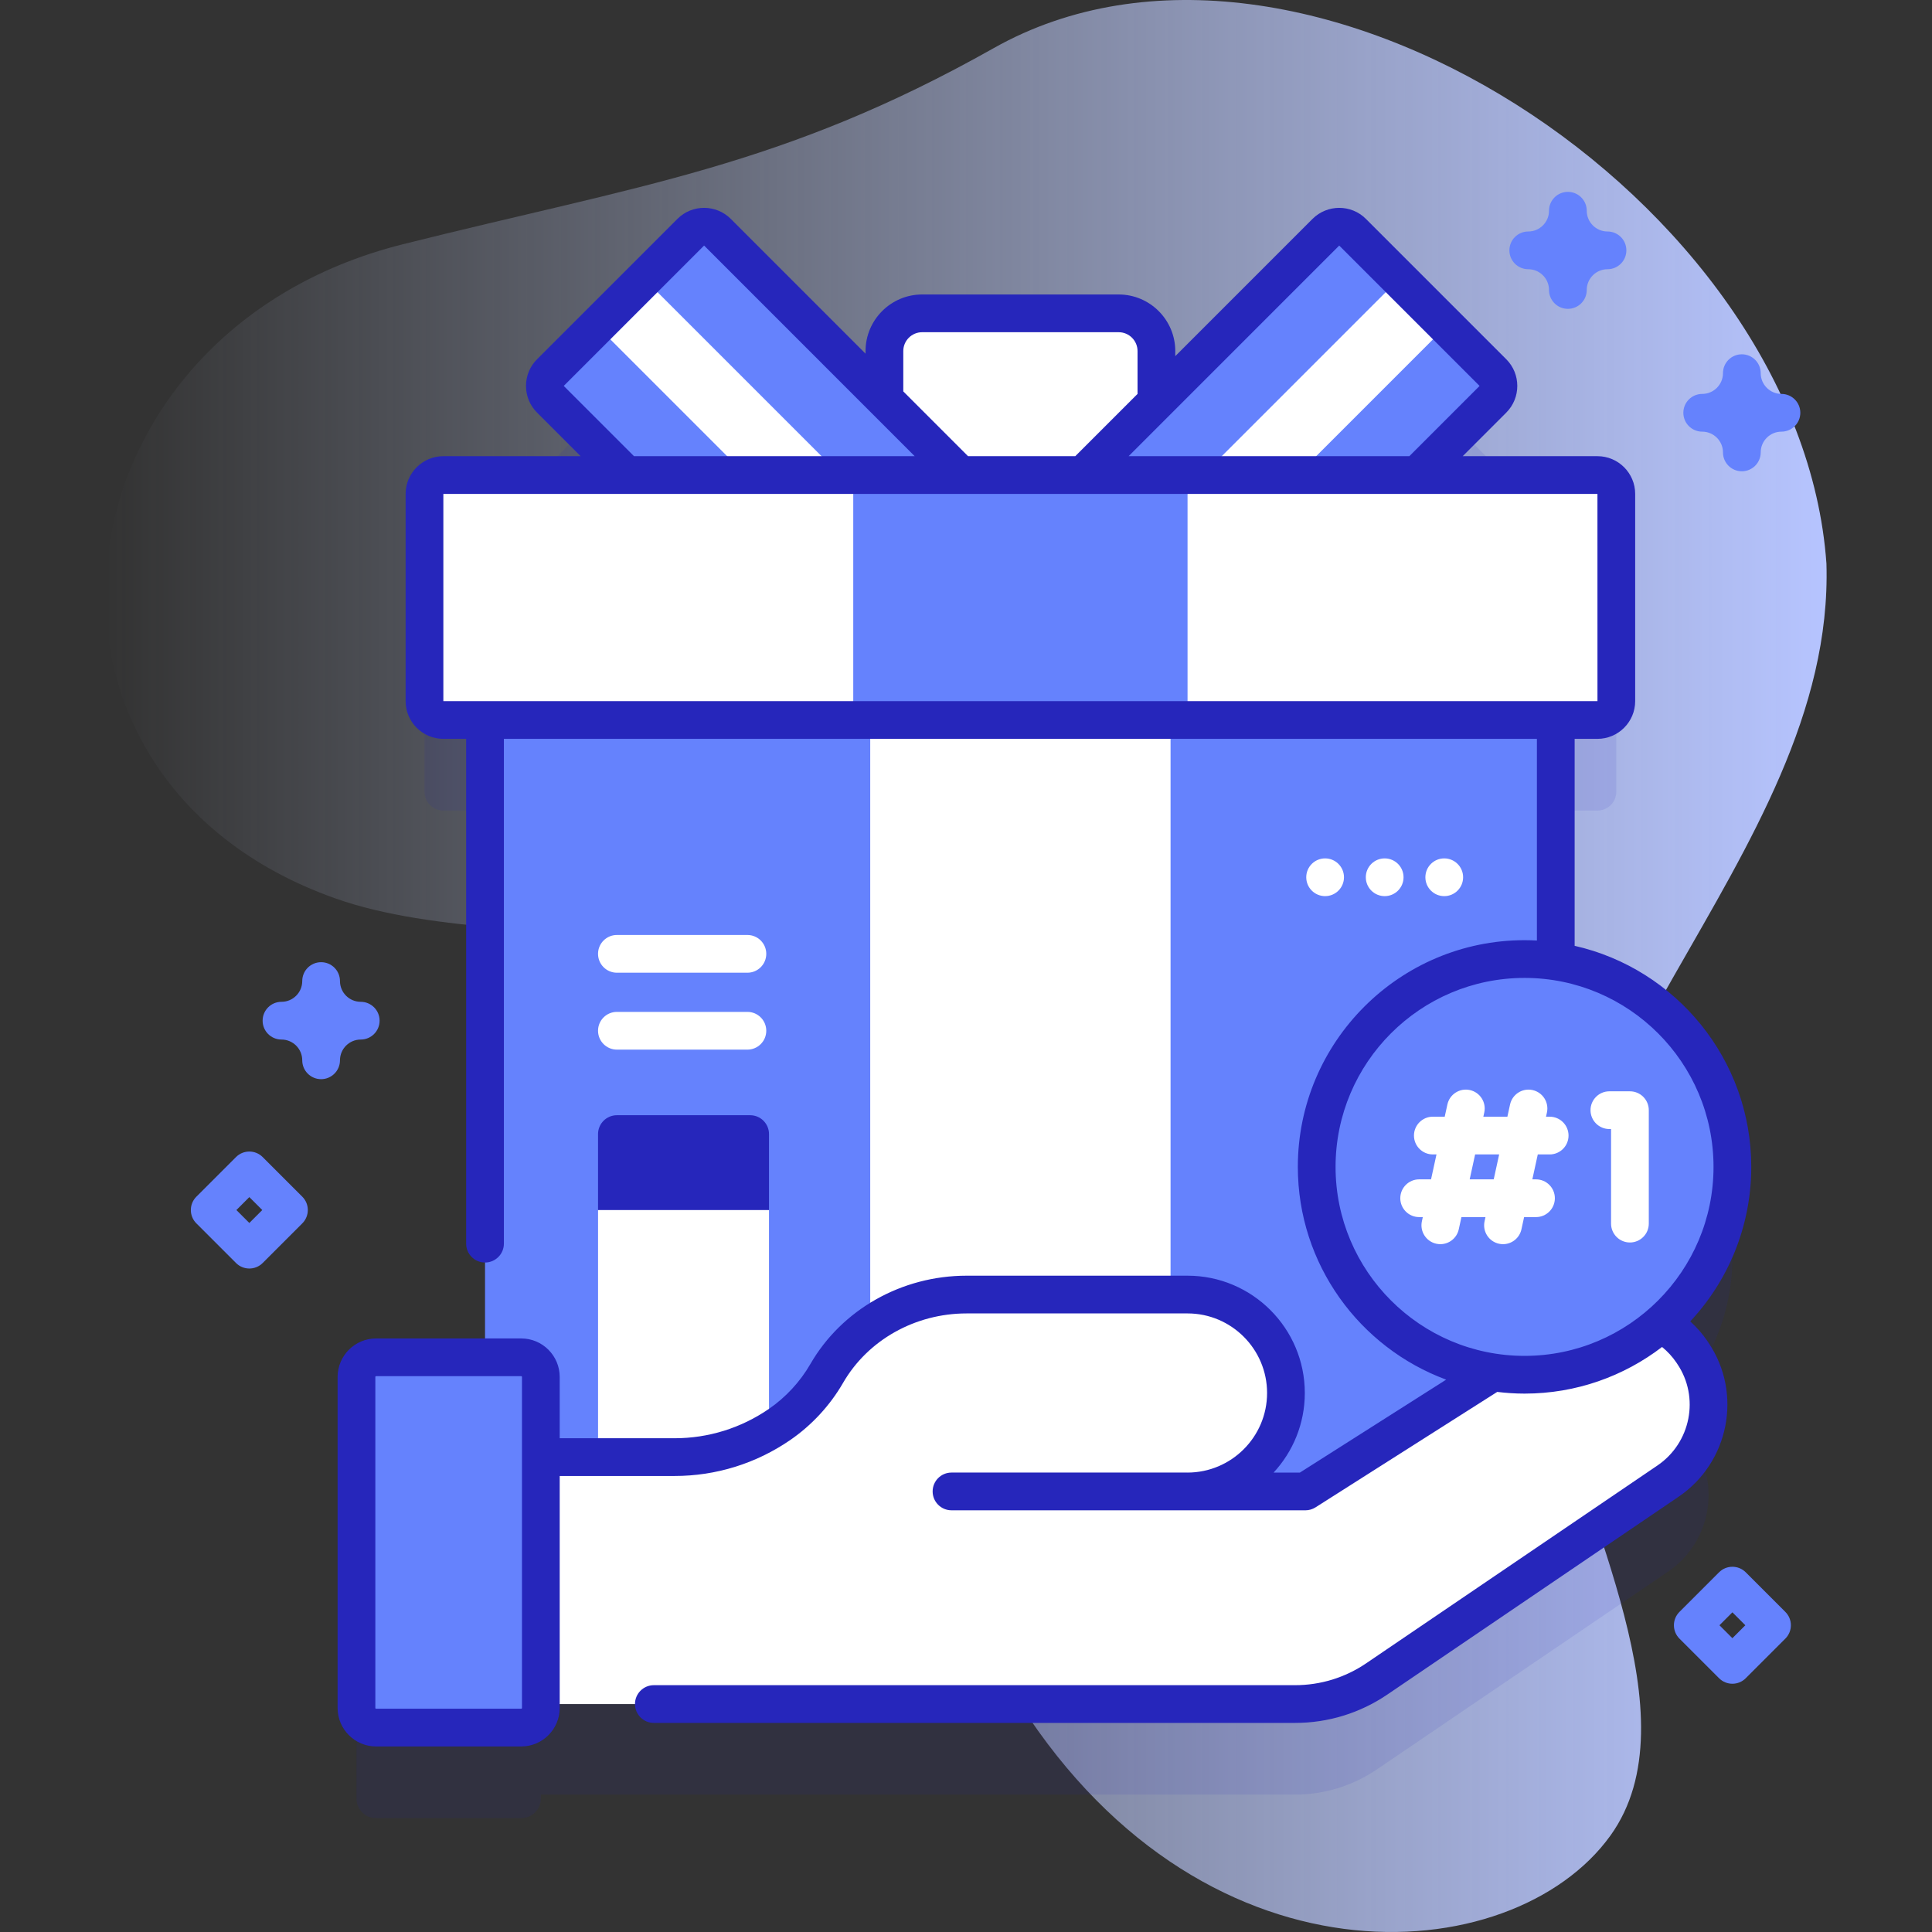
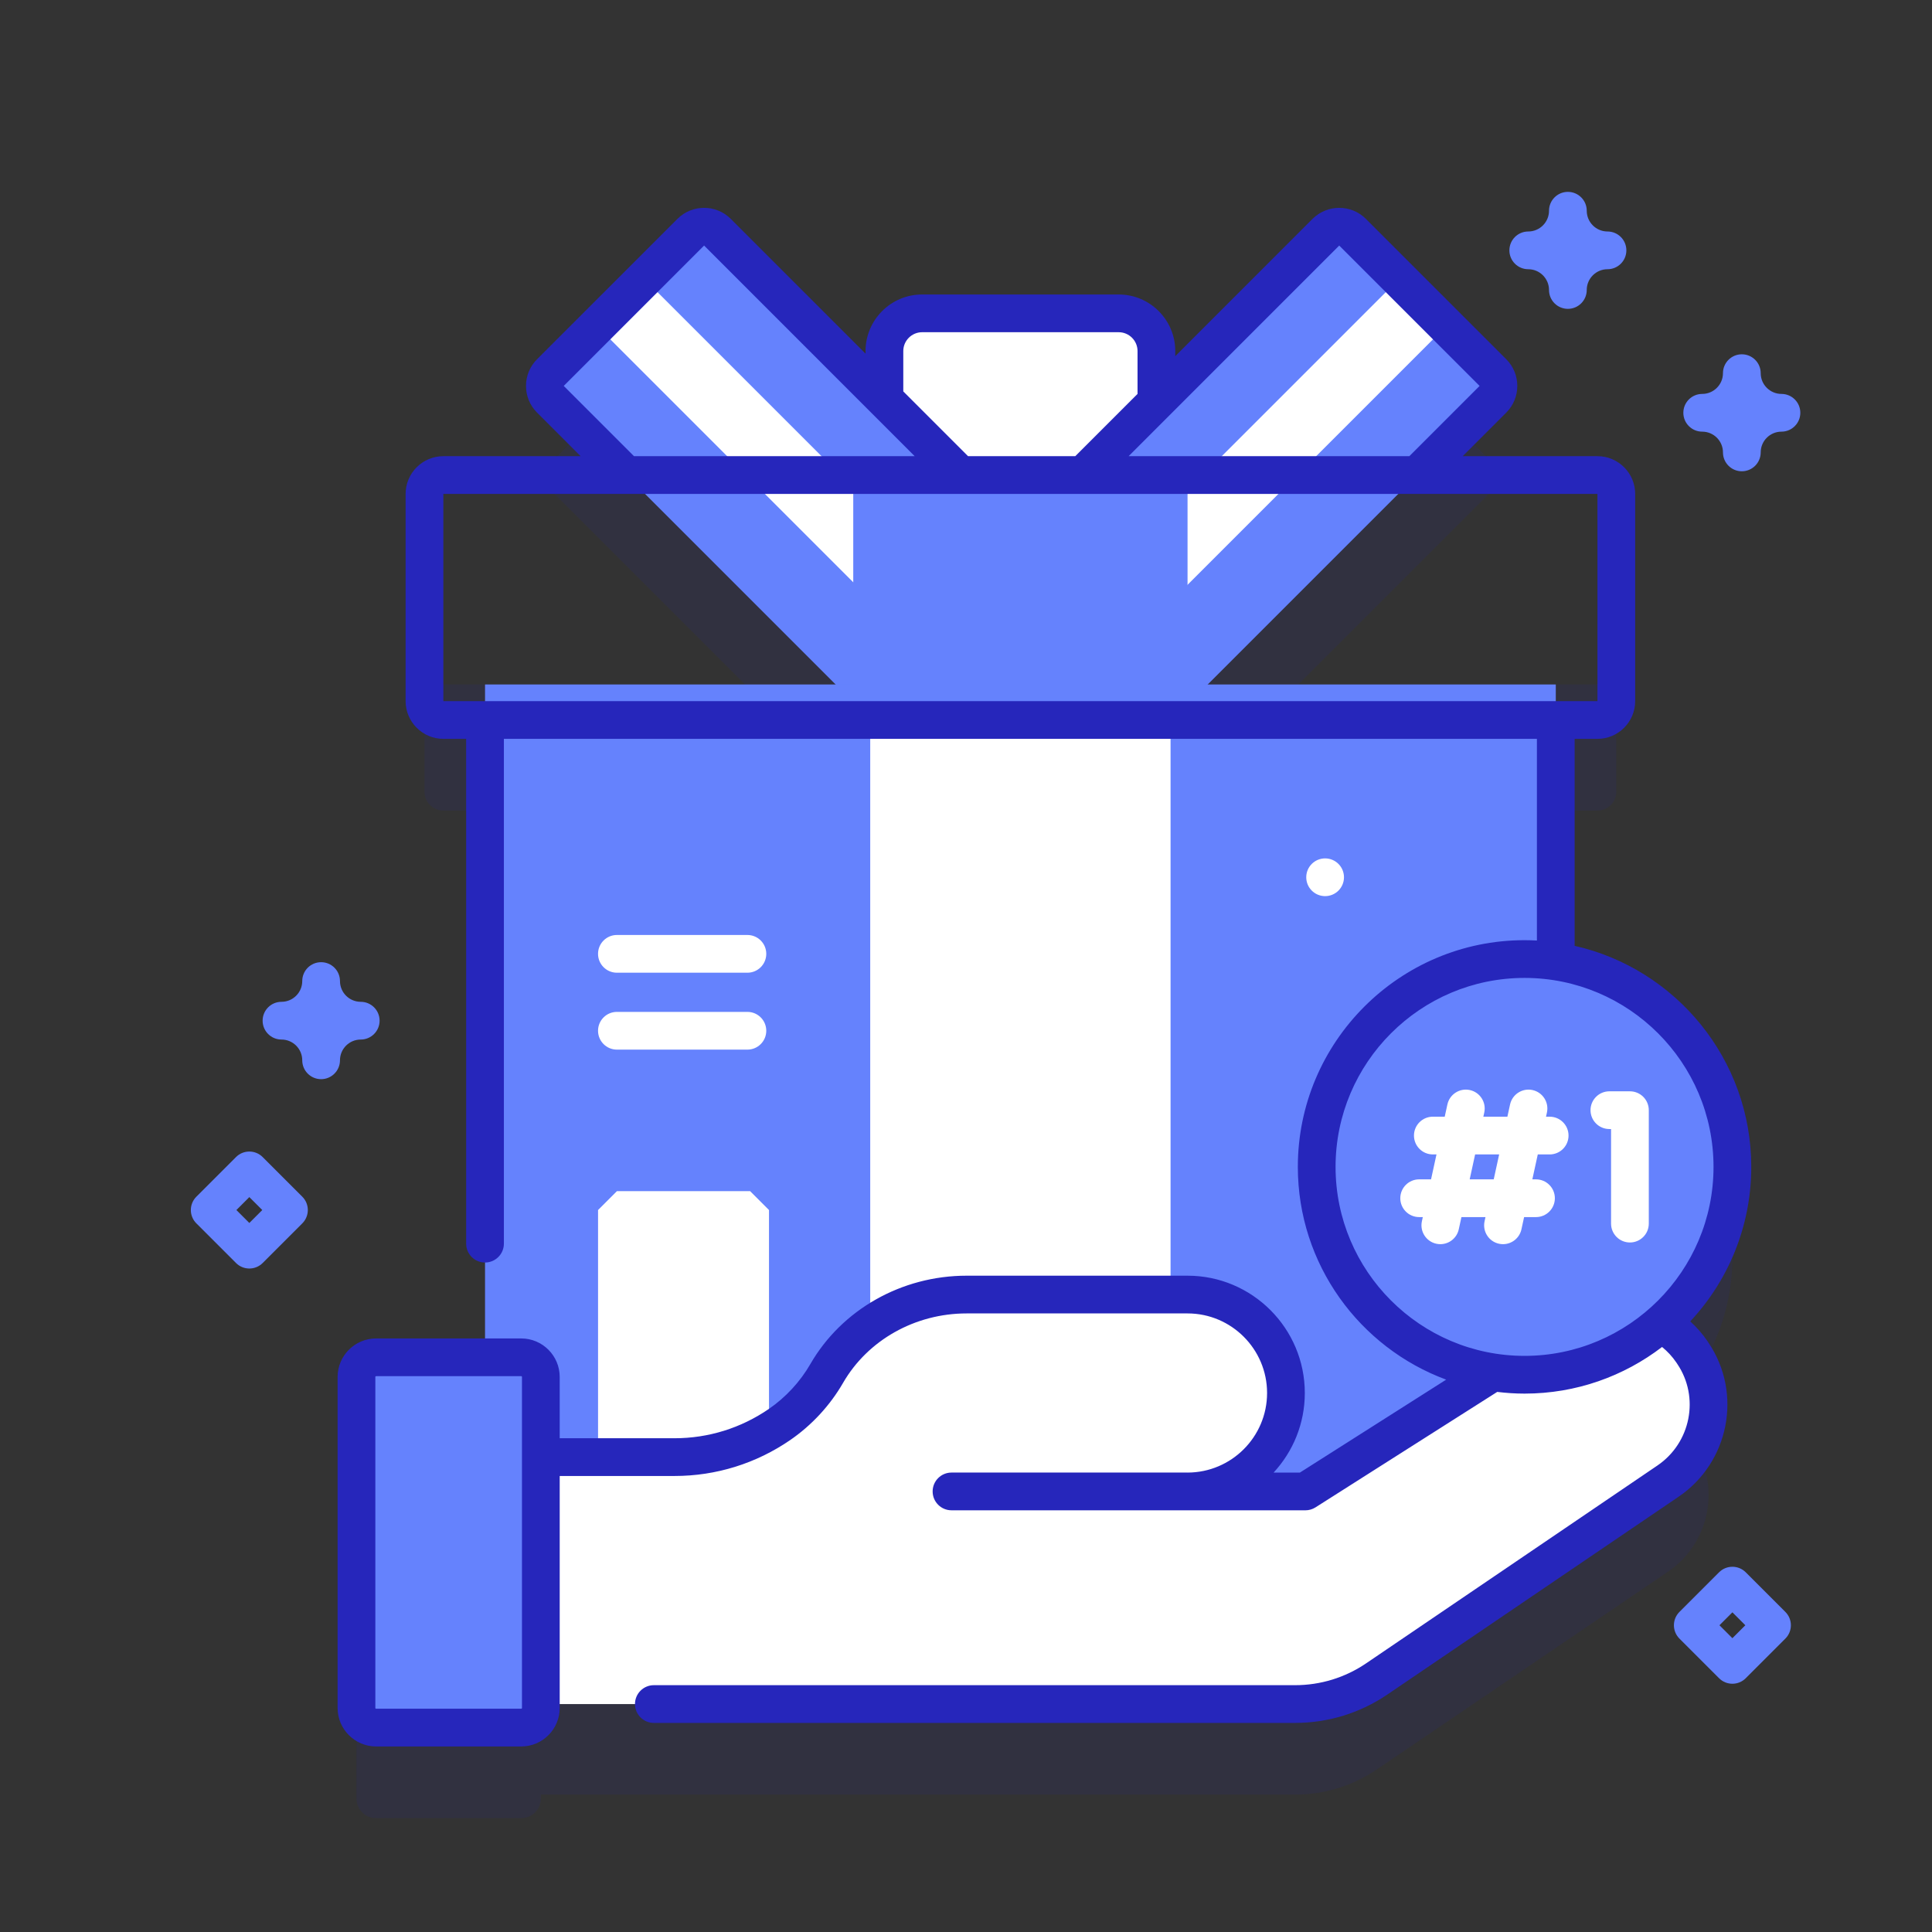
<svg xmlns="http://www.w3.org/2000/svg" id="Capa_1" enable-background="new 0 0 512 512" height="512" viewBox="0 0 512 512" width="512">
  <rect x="0" y="0" width="512" height="512" fill="#333333" stroke="none" />
  <linearGradient id="SVGID_1_" gradientUnits="userSpaceOnUse" x1="27.929" x2="484.071" y1="256" y2="256">
    <stop offset="0" stop-color="#d1ddff" stop-opacity="0" />
    <stop offset="1" stop-color="#b6c4ff" />
  </linearGradient>
  <g>
    <g>
-       <path d="m484.025 149.354c-6.773-96.275-138.961-182.66-220.675-136.605-55.917 31.515-94.139 36.324-156.632 51.992-94.224 23.622-108.54 141.215-17.843 173.348 51.943 18.403 146.312-4.561 167.125 52.676 17.177 47.236-26.336 93.859 11.974 157.071 49.308 81.357 132.886 74.654 158.805 38.613 22.413-31.165-8.029-85.187-14.049-117.844-14.726-79.892 73.645-140.859 71.295-219.251z" fill="url(#SVGID_1_)" />
-     </g>
+       </g>
    <g>
      <g>
        <path d="m415.504 81.847c-2.762 0-5-2.238-5-5 0-3.032-2.468-5.5-5.5-5.5-2.762 0-5-2.238-5-5s2.238-5 5-5c3.032 0 5.5-2.468 5.5-5.5 0-2.762 2.238-5 5-5s5 2.238 5 5c0 3.032 2.468 5.5 5.5 5.5 2.762 0 5 2.238 5 5s-2.238 5-5 5c-3.032 0-5.5 2.468-5.5 5.5 0 2.761-2.238 5-5 5z" fill="#6582fd" />
      </g>
      <g>
        <path d="m461.604 124.892c-2.762 0-5-2.238-5-5 0-3.032-2.468-5.5-5.5-5.5-2.762 0-5-2.238-5-5s2.238-5 5-5c3.032 0 5.5-2.468 5.5-5.5 0-2.762 2.238-5 5-5s5 2.238 5 5c0 3.032 2.468 5.5 5.5 5.5 2.762 0 5 2.238 5 5s-2.238 5-5 5c-3.032 0-5.5 2.468-5.5 5.5 0 2.761-2.239 5-5 5z" fill="#6582fd" />
      </g>
      <g>
        <path d="m85.098 285.99c-2.762 0-5-2.238-5-5 0-3.032-2.468-5.5-5.5-5.5-2.762 0-5-2.238-5-5s2.238-5 5-5c3.032 0 5.5-2.468 5.5-5.5 0-2.762 2.238-5 5-5s5 2.238 5 5c0 3.032 2.468 5.5 5.5 5.5 2.762 0 5 2.238 5 5s-2.238 5-5 5c-3.032 0-5.5 2.468-5.5 5.5 0 2.762-2.239 5-5 5z" fill="#6582fd" />
      </g>
      <g>
        <path d="m459.104 446.21c-1.279 0-2.56-.488-3.535-1.465l-10.5-10.5c-1.953-1.952-1.953-5.118 0-7.07l10.5-10.5c1.951-1.953 5.119-1.953 7.07 0l10.5 10.5c1.953 1.952 1.953 5.118 0 7.07l-10.5 10.5c-.976.977-2.256 1.465-3.535 1.465zm-3.429-15.5 3.429 3.429 3.429-3.429-3.429-3.429z" fill="#6582fd" />
      </g>
      <g>
        <path d="m66.076 336.171c-1.279 0-2.56-.488-3.535-1.465l-10.5-10.5c-1.953-1.952-1.953-5.118 0-7.07l10.5-10.5c1.951-1.953 5.119-1.953 7.07 0l10.5 10.5c1.953 1.952 1.953 5.118 0 7.07l-10.5 10.5c-.975.977-2.256 1.465-3.535 1.465zm-3.429-15.5 3.429 3.429 3.429-3.429-3.429-3.429z" fill="#6582fd" />
      </g>
      <g>
        <g>
          <path d="m448.376 382.258c-2.171-3.212-4.981-5.735-8.147-7.528 11.561-10.097 18.874-24.935 18.874-41.49 0-27.608-20.312-50.469-46.806-54.461v-63.975h11.043c2.761 0 5-2.239 5-5v-28.417h-84.277l51.576-51.576c1.953-1.953 1.953-5.118 0-7.071l-37.194-37.195c-1.953-1.953-5.118-1.953-7.071 0l-44.918 44.918v-13.422c0-5.523-4.477-10-10-10h-52.072c-5.523 0-10 4.477-10 10v12.761l-44.257-44.257c-1.953-1.953-5.119-1.953-7.071 0l-37.194 37.195c-1.953 1.953-1.953 5.118 0 7.071l51.576 51.576h-84.945v28.417c0 2.761 2.239 5 5 5h11.043v168.897h-28.867c-2.871 0-5.199 2.328-5.199 5.199v87.73c0 2.872 2.328 5.199 5.199 5.199h38.461c2.871 0 5.199-2.328 5.199-5.199v-1.04h199.878c7.72 0 15.263-2.319 21.65-6.657l77.174-52.413c11.125-7.555 14.136-22.703 6.621-33.854-.092-.136-.184-.272-.276-.408zm-177.626-210.182 9.31 9.31h-18.62z" fill="#2626bb" opacity=".1" />
          <g>
            <path d="m306.456 142.37h-72.072v-49.329c0-5.523 4.477-10 10-10h52.072c5.523 0 10 4.477 10 10z" fill="#fff" />
            <g>
              <g>
                <path d="m395.639 105.81-83.577 83.577-44.266-44.266 83.577-83.577c1.953-1.953 5.118-1.953 7.071 0l14.222 14.222v8.75h8.75l14.222 14.222c1.954 1.954 1.954 5.12.001 7.072z" fill="#6582fd" />
                <path d="m381.417 88.276-85.233 85.233-12.509-12.509 85.233-85.233c1.038-1.038 2.721-1.038 3.759 0l8.75 8.75c1.038 1.038 1.038 2.721 0 3.759z" fill="#fff" />
              </g>
              <g>
                <path d="m145.862 105.81 83.577 83.577 44.266-44.266-83.577-83.577c-1.953-1.953-5.118-1.953-7.071 0l-14.222 14.222v8.75h-8.75l-14.222 14.222c-1.954 1.954-1.954 5.12-.001 7.072z" fill="#6582fd" />
                <path d="m160.084 88.276 85.233 85.233 12.509-12.509-85.233-85.233c-1.038-1.038-2.721-1.038-3.759 0l-8.75 8.75c-1.038 1.038-1.038 2.721 0 3.759z" fill="#fff" />
              </g>
            </g>
            <path d="m128.54 181.391h283.76v216.21h-283.76z" fill="#6582fd" />
            <g>
              <path d="m203.79 320.67v71.66c0 2.76-2.24 5-5 5h-35.3c-2.76 0-5-2.24-5-5v-71.66l4.997-5h35.306z" fill="#fff" />
            </g>
            <g>
-               <path d="m203.793 320.671v-20.127c0-2.761-2.239-5-5-5h-35.306c-2.761 0-5 2.239-5 5v20.127z" fill="#2626bb" />
-             </g>
+               </g>
            <path d="m230.62 181.391h79.59v216.21h-79.59z" fill="#fff" />
            <g>
-               <path d="m423.34 190.803h-108.629l-8.255-5h-72.072l-8.263 5h-108.628c-2.761 0-5-2.239-5-5v-54.912c0-2.761 2.239-5 5-5h108.629l8.263 5h72.072l8.255-5h108.628c2.761 0 5 2.239 5 5v54.912c0 2.762-2.238 5-5 5z" fill="#fff" />
              <path d="m226.122 125.892h88.59v64.912h-88.59z" fill="#6582fd" />
            </g>
            <g>
              <path d="m448.652 358.666c-.092-.136-.184-.273-.276-.409-7.406-10.957-22.222-13.975-33.384-6.883l-69.054 43.871h-31.227c14.406-.001 26.083-11.679 26.083-26.085 0-14.407-11.679-26.085-26.085-26.085h-58.549c-15.162 0-29.485 7.772-37.066 20.905-3.066 5.301-7.299 9.938-12.485 13.507-8.199 5.644-17.915 8.664-27.861 8.664h-35.419v65.44h199.878c7.721 0 15.263-2.319 21.65-6.657l77.174-52.413c11.125-7.555 14.136-22.703 6.621-33.855z" fill="#fff" />
              <path d="m99.669 457.83h38.461c2.872 0 5.199-2.328 5.199-5.199v-87.731c0-2.871-2.328-5.199-5.199-5.199h-38.461c-2.872 0-5.199 2.328-5.199 5.199v87.73c0 2.872 2.328 5.2 5.199 5.2z" fill="#6582fd" />
            </g>
            <g>
              <circle cx="404.021" cy="309.239" fill="#6582fd" r="55.082" />
              <g fill="#fff">
                <path d="m431.947 289.209h-5.444c-2.761 0-5 2.239-5 5s2.239 5 5 5h.444v25.062c0 2.761 2.239 5 5 5s5-2.239 5-5v-30.062c0-2.762-2.238-5-5-5z" />
                <path d="m410.678 295.936h-.967l.242-1.11c.588-2.698-1.121-5.362-3.819-5.951-2.696-.587-5.362 1.122-5.951 3.819l-.708 3.242h-6.371l.242-1.11c.588-2.698-1.121-5.362-3.819-5.951-2.696-.587-5.362 1.122-5.951 3.819l-.708 3.242h-3.15c-2.761 0-5 2.239-5 5s2.239 5 5 5h.968l-1.442 6.606h-3.15c-2.761 0-5 2.239-5 5s2.239 5 5 5h.967l-.242 1.11c-.588 2.698 1.121 5.362 3.819 5.951.359.078.718.116 1.071.116 2.3 0 4.37-1.596 4.88-3.935l.708-3.242h6.371l-.242 1.11c-.588 2.698 1.121 5.362 3.819 5.951.359.078.718.116 1.071.116 2.3 0 4.37-1.596 4.88-3.935l.708-3.242h3.15c2.761 0 5-2.239 5-5s-2.239-5-5-5h-.968l1.442-6.606h3.15c2.761 0 5-2.239 5-5s-2.238-5-5-5zm-14.827 16.607h-6.371l1.442-6.606h6.371z" />
              </g>
              <path d="m452.522 355.46c-1.311-1.939-2.859-3.711-4.585-5.279 10.018-10.739 16.166-25.132 16.166-40.942 0-28.566-20.047-52.524-46.807-58.586v-54.85h6.043c5.514 0 10-4.486 10-10v-54.912c0-5.514-4.486-10-10-10h-35.709l11.547-11.547c3.896-3.9 3.896-10.243-.002-14.14l-37.2-37.199c-3.887-3.891-10.228-3.895-14.142-.001l-36.374 36.38v-1.344c0-8.271-6.729-15-15-15h-52.08c-8.271 0-15 6.729-15 15v.685l-35.724-35.729c-3.903-3.886-10.245-3.883-14.131.009l-37.199 37.199c-1.889 1.887-2.929 4.398-2.929 7.07s1.039 5.183 2.928 7.071l11.545 11.546h-36.377c-5.514 0-10 4.486-10 10v54.912c0 5.514 4.486 10 10 10h6.043v133.777c0 2.762 2.238 5 5 5s5-2.238 5-5v-133.776h273.761v53.446c-1.085-.059-2.176-.093-3.275-.093-33.129 0-60.082 26.953-60.082 60.082 0 25.832 16.389 47.907 39.314 56.379l-38.768 24.632h-6.968c5.132-5.547 8.271-12.959 8.271-21.09 0-17.143-13.942-31.09-31.08-31.09h-58.55c-17.201 0-33.064 8.971-41.4 23.41-2.71 4.694-6.509 8.807-10.982 11.89-7.4 5.09-16.055 7.78-25.027 7.78h-30.421v-16.25c0-5.624-4.575-10.199-10.199-10.199h-38.46c-5.624 0-10.199 4.575-10.199 10.199v87.73c0 5.624 4.575 10.199 10.199 10.199h38.461c5.624 0 10.199-4.575 10.199-10.199v-61.48h30.421c11.005 0 21.618-3.299 30.698-9.543 5.692-3.925 10.524-9.155 13.972-15.127 6.556-11.355 19.101-18.41 32.74-18.41h58.55c11.624 0 21.08 9.461 21.08 21.09 0 11.609-9.439 21.061-21.048 21.088-.01 0-.02-.003-.031-.003h-62.55c-2.762 0-5 2.238-5 5s2.238 5 5 5l93.779.005c.95 0 1.88-.271 2.682-.78l48.16-30.6c2.375.287 4.788.452 7.24.452 13.695 0 26.326-4.615 36.443-12.359 1.436 1.174 2.72 2.539 3.803 4.142l.136.206c.017.025.085.13.102.155 5.953 8.827 3.584 20.902-5.284 26.917l-77.169 52.41c-5.585 3.792-12.1 5.797-18.842 5.797h-169.931c-2.762 0-5 2.238-5 5s2.238 5 5 5h169.93c8.754 0 17.211-2.602 24.46-7.523l77.167-52.409c13.417-9.101 16.986-27.396 7.958-40.785-.102-.157-.202-.312-.273-.413zm-97.618-290.385 37.201 37.2-18.616 18.616h-74.39zm-115.524 27.965c0-2.757 2.243-5 5-5h52.08c2.757 0 5 2.243 5 5v11.347l-16.502 16.505h-28.416l-17.162-17.165zm-89.984 9.235 37.198-37.2 55.807 55.816h-74.39zm-31.903 28.617h305.847l.006 54.912h-305.853zm20.836 321.739c0 .109-.09.199-.199.199h-38.461c-.109 0-.199-.09-.199-.199v-87.731c0-.109.09-.199.199-.199h38.461c.109 0 .199.09.199.199zm215.61-143.392c0-27.615 22.467-50.082 50.082-50.082s50.082 22.467 50.082 50.082-22.467 50.082-50.082 50.082-50.082-22.467-50.082-50.082z" fill="#2626bb" />
            </g>
          </g>
        </g>
        <g fill="#fff">
          <g>
            <path d="m198.07 257.78h-34.583c-2.761 0-5-2.239-5-5s2.239-5 5-5h34.583c2.761 0 5 2.239 5 5s-2.239 5-5 5z" />
            <path d="m198.07 278.161h-34.583c-2.761 0-5-2.239-5-5s2.239-5 5-5h34.583c2.761 0 5 2.239 5 5s-2.239 5-5 5z" />
          </g>
          <g>
            <circle cx="351.169" cy="232.484" r="5" />
-             <circle cx="366.954" cy="232.484" r="5" />
-             <circle cx="382.74" cy="232.484" r="5" />
          </g>
        </g>
      </g>
    </g>
  </g>
</svg>